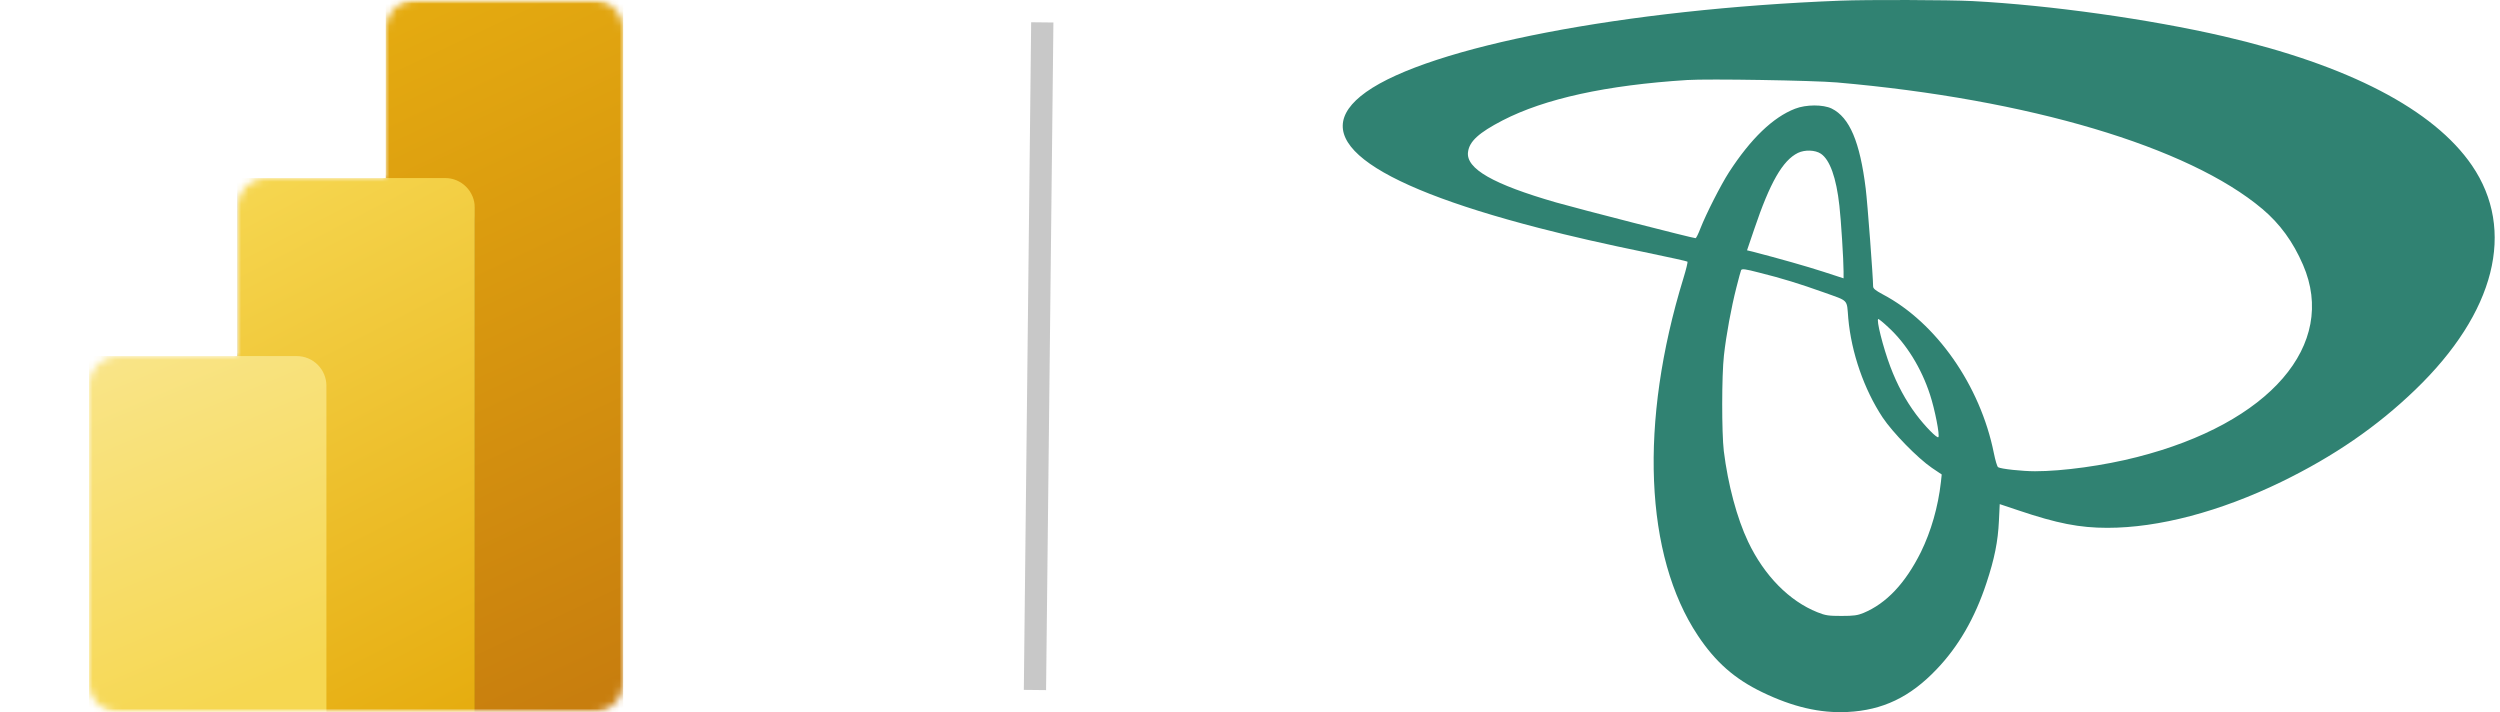
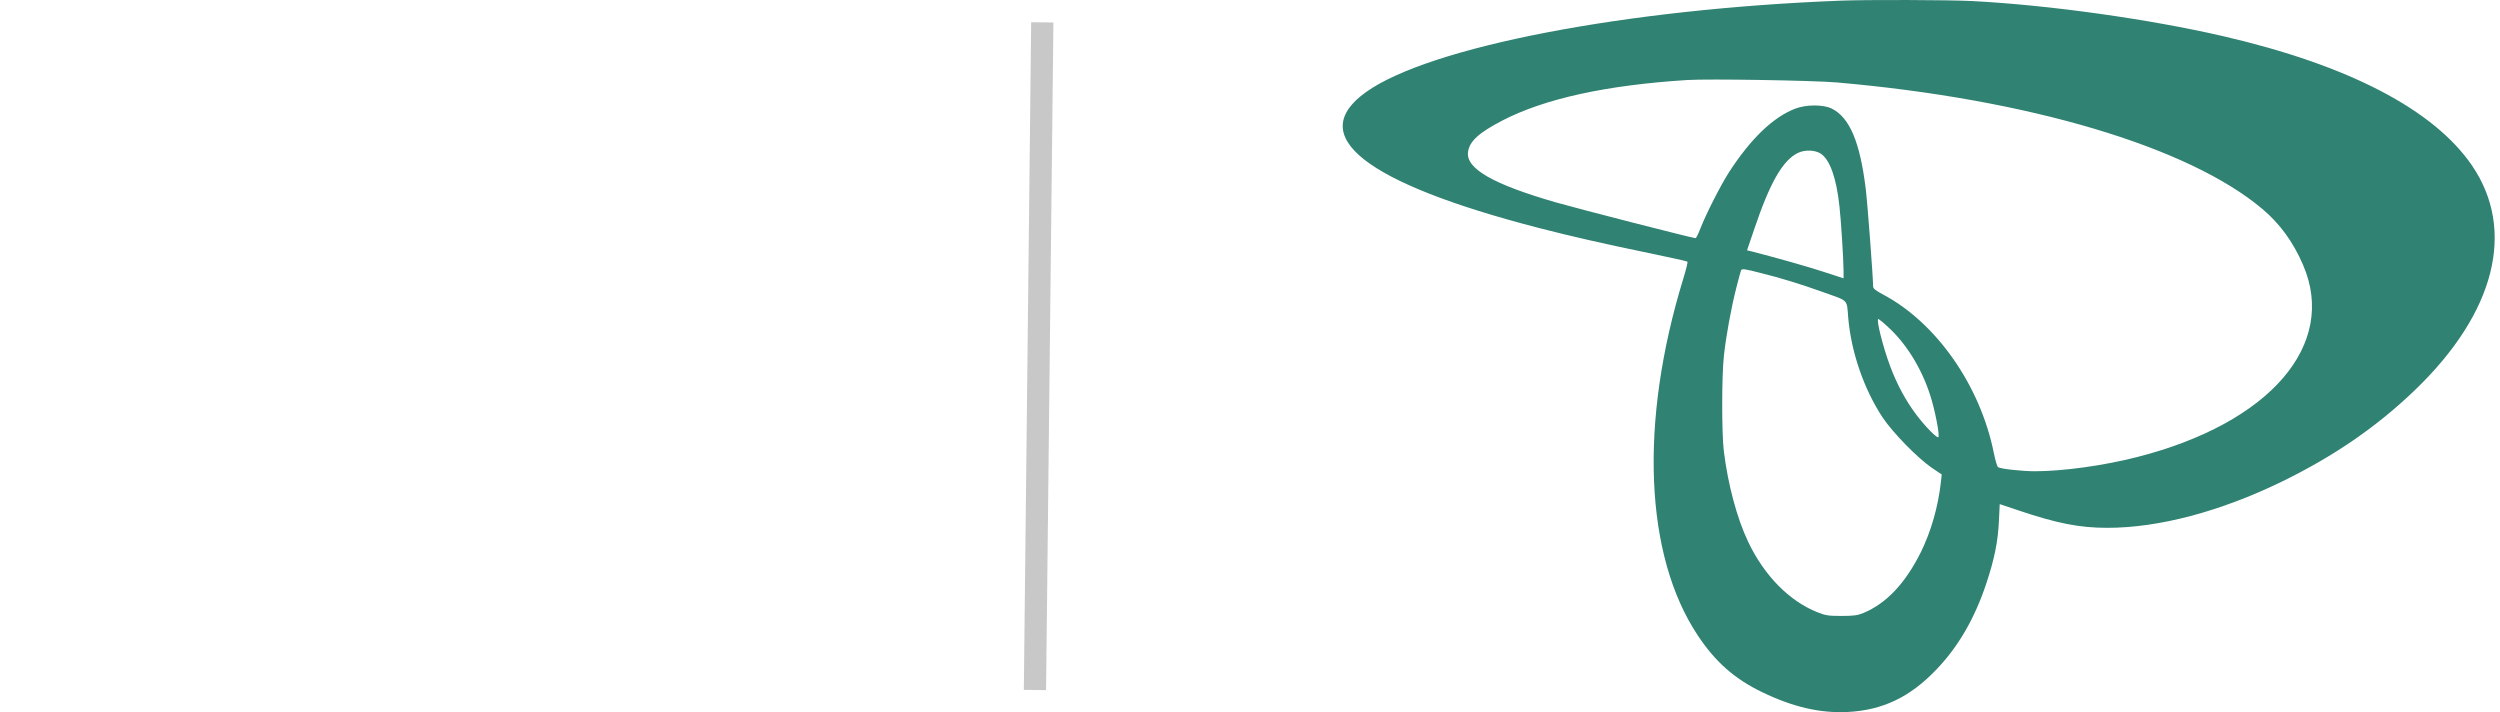
<svg xmlns="http://www.w3.org/2000/svg" width="337" height="96" viewBox="0 0 337 96" fill="none">
  <g clip-path="url(#clip0_788_1887)">
    <mask id="mask0_788_1887" style="mask-type:luminance" maskUnits="userSpaceOnUse" x="0" y="0" width="96" height="96">
-       <path d="M96 0H0V96H96V0Z" fill="white" />
-     </mask>
+       </mask>
    <g mask="url(#mask0_788_1887)">
      <mask id="mask1_788_1887" style="mask-type:alpha" maskUnits="userSpaceOnUse" x="12" y="0" width="72" height="96">
        <path d="M52 4C52 2.939 52.421 1.922 53.172 1.172C53.922 0.421 54.939 0 56 0H80C81.061 0 82.078 0.421 82.828 1.172C83.579 1.922 84 2.939 84 4V92C84 93.061 83.579 94.078 82.828 94.828C82.078 95.579 81.061 96 80 96H16C14.939 96 13.922 95.579 13.172 94.828C12.421 94.078 12 93.061 12 92V52C12 50.939 12.421 49.922 13.172 49.172C13.922 48.421 14.939 48 16 48H32V28C32 26.939 32.421 25.922 33.172 25.172C33.922 24.421 34.939 24 36 24H52V4Z" fill="white" />
      </mask>
      <g mask="url(#mask1_788_1887)">
        <path d="M84 0V96H52V0H84Z" fill="url(#paint0_linear_788_1887)" />
        <g filter="url(#filter0_f_788_1887)">
          <path d="M64 28.4V96.4H32V24.4H60C61.061 24.4 62.078 24.822 62.828 25.572C63.579 26.322 64 27.339 64 28.4Z" fill="black" fill-opacity="0.2" />
        </g>
        <g filter="url(#filter1_f_788_1887)">
          <path d="M64 30V98H32V26H60C61.061 26 62.078 26.421 62.828 27.171C63.579 27.921 64 28.939 64 30Z" fill="black" fill-opacity="0.18" />
        </g>
        <path d="M64 28V96H32V24H60C61.061 24 62.078 24.421 62.828 25.172C63.579 25.922 64 26.939 64 28Z" fill="url(#paint1_linear_788_1887)" />
        <path d="M12 48V96H44V52C44 50.939 43.579 49.922 42.828 49.172C42.078 48.421 41.061 48 40 48H12Z" fill="url(#paint2_linear_788_1887)" />
      </g>
    </g>
  </g>
  <path d="M248.061 0.091C219.12 1.217 192.731 6.302 184.152 12.403C175.881 18.306 183.971 24.662 207.428 30.727C211.844 31.871 216.26 32.87 222.233 34.105C225.057 34.686 227.409 35.213 227.464 35.267C227.536 35.322 227.283 36.339 226.921 37.519C220.948 56.95 221.69 74.892 228.876 85.679C231.247 89.239 233.817 91.509 237.545 93.307C241.672 95.304 245.364 96.158 249.038 95.976C253.78 95.74 257.472 93.979 261.038 90.238C263.988 87.168 266.214 83.319 267.771 78.597C268.857 75.328 269.327 72.986 269.454 70.225L269.563 67.955L272.115 68.809C277.291 70.552 280.314 71.151 284.078 71.151C290.992 71.151 299.245 68.972 307.517 64.959C314.612 61.508 320.44 57.495 325.58 52.537C336.367 42.15 339.172 31.018 333.218 22.301C328.059 14.764 316.584 8.79 299.716 4.885C289.743 2.579 276.314 0.69 265.888 0.145C262.793 -0.018 251.59 -0.054 248.061 0.091ZM247.608 11.114C273.454 13.366 295.01 19.776 304.965 28.166C307.336 30.164 309.109 32.597 310.449 35.703C315.118 46.472 305.978 57.059 288.06 61.617C283.608 62.761 278.069 63.524 274.323 63.524C272.621 63.524 269.707 63.215 269.345 62.979C269.219 62.907 268.965 62.053 268.766 61.054C266.938 51.956 261.002 43.475 253.798 39.68C252.785 39.135 252.495 38.899 252.495 38.59C252.495 37.41 251.735 27.331 251.5 25.442C250.721 19.123 249.328 15.836 246.92 14.637C245.762 14.074 243.464 14.074 241.979 14.655C239.011 15.8 236.007 18.687 233.075 23.209C231.952 24.952 229.998 28.802 229.219 30.782C228.948 31.508 228.64 32.107 228.568 32.107C228.188 32.107 212.822 28.166 209.781 27.295C201.274 24.843 197.582 22.737 197.89 20.485C198.071 19.05 199.356 17.888 202.541 16.235C208.242 13.293 216.532 11.477 227.428 10.787C230.233 10.606 244.441 10.842 247.608 11.114ZM245.454 20.721C246.667 21.538 247.536 23.953 247.952 27.749C248.169 29.619 248.513 35.067 248.513 36.575V37.519L245.78 36.629C243.482 35.885 239.952 34.886 236.26 33.923L235.5 33.742L236.477 30.872C238.595 24.607 240.296 21.629 242.359 20.612C243.301 20.158 244.694 20.212 245.454 20.721ZM237.165 36.756C240.169 37.501 242.631 38.264 245.835 39.408C249.273 40.642 248.929 40.279 249.147 42.913C249.563 47.543 251.264 52.465 253.78 56.278C255.138 58.312 258.486 61.744 260.422 63.07L261.744 63.96L261.635 64.977C261.255 68.337 260.314 71.605 258.938 74.42C256.839 78.633 254.287 81.339 251.192 82.629C250.396 82.955 249.889 83.028 248.242 83.028C246.504 83.028 246.088 82.974 245.002 82.538C241.201 81.03 237.817 77.598 235.645 73.022C234.142 69.862 232.93 65.322 232.369 60.8C232.079 58.33 232.079 50.612 232.387 47.907C232.694 45.146 233.382 41.423 234.07 38.736C234.378 37.537 234.649 36.502 234.703 36.411C234.83 36.211 235.21 36.248 237.165 36.756ZM254.54 44.111C256.966 46.327 259.011 49.632 260.169 53.209C260.821 55.189 261.508 58.712 261.291 58.93C261.11 59.111 259.499 57.477 258.287 55.861C256.911 54.026 255.735 51.865 254.812 49.414C253.834 46.817 252.875 43.003 253.201 43.003C253.273 43.003 253.889 43.494 254.54 44.111Z" fill="#308272" />
  <line x1="140.5" y1="3.016" x2="139.511" y2="93.011" stroke="#5C5C5C" stroke-opacity="0.333" stroke-width="3" />
  <defs>
    <filter id="filter0_f_788_1887" x="31.6" y="24" width="32.8" height="72.8" filterUnits="userSpaceOnUse" color-interpolation-filters="sRGB">
      <feFlood flood-opacity="0" result="BackgroundImageFix" />
      <feBlend mode="normal" in="SourceGraphic" in2="BackgroundImageFix" result="shape" />
      <feGaussianBlur stdDeviation="0.2" result="effect1_foregroundBlur_788_1887" />
    </filter>
    <filter id="filter1_f_788_1887" x="28" y="22" width="40" height="80" filterUnits="userSpaceOnUse" color-interpolation-filters="sRGB">
      <feFlood flood-opacity="0" result="BackgroundImageFix" />
      <feBlend mode="normal" in="SourceGraphic" in2="BackgroundImageFix" result="shape" />
      <feGaussianBlur stdDeviation="2" result="effect1_foregroundBlur_788_1887" />
    </filter>
    <linearGradient id="paint0_linear_788_1887" x1="46.666" y1="-7.58995e-07" x2="88.865" y2="89.447" gradientUnits="userSpaceOnUse">
      <stop stop-color="#E6AD10" />
      <stop offset="1" stop-color="#C87E0E" />
    </linearGradient>
    <linearGradient id="paint1_linear_788_1887" x1="31.997" y1="24" x2="67.486" y2="92.826" gradientUnits="userSpaceOnUse">
      <stop stop-color="#F6D751" />
      <stop offset="1" stop-color="#E6AD10" />
    </linearGradient>
    <linearGradient id="paint2_linear_788_1887" x1="11.997" y1="48" x2="31.608" y2="94.478" gradientUnits="userSpaceOnUse">
      <stop stop-color="#F9E589" />
      <stop offset="1" stop-color="#F6D751" />
    </linearGradient>
    <clipPath id="clip0_788_1887">
      <rect width="96" height="96" fill="white" />
    </clipPath>
  </defs>
</svg>